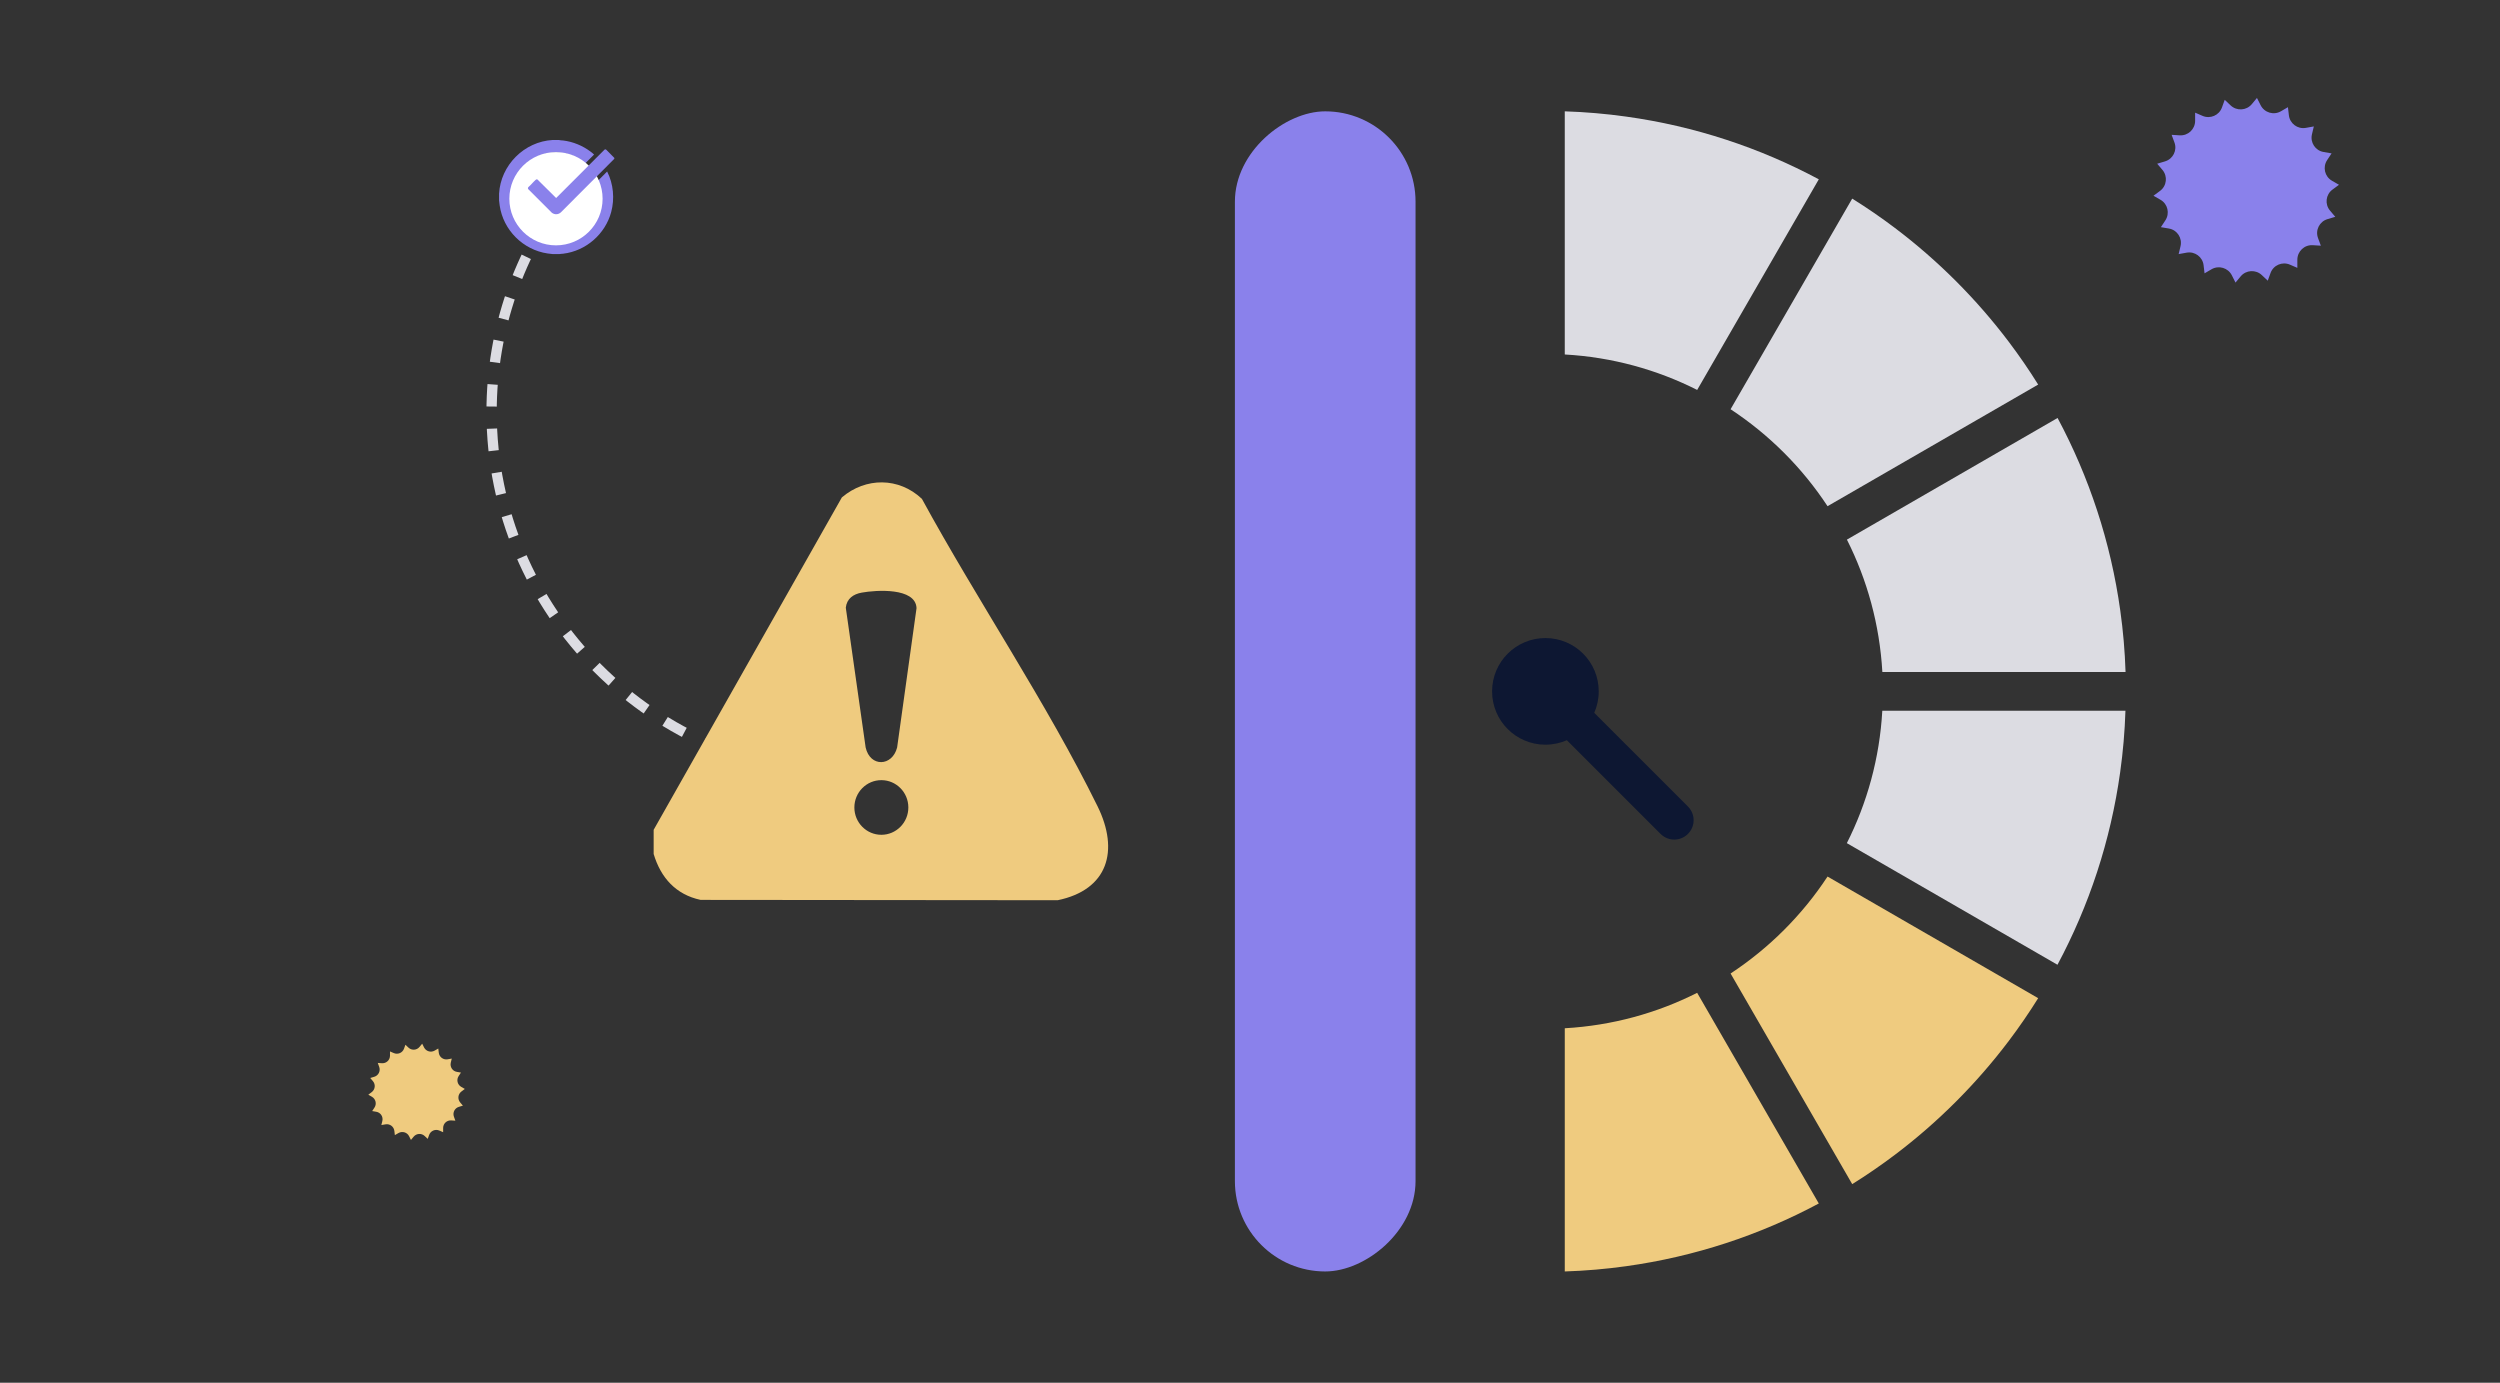
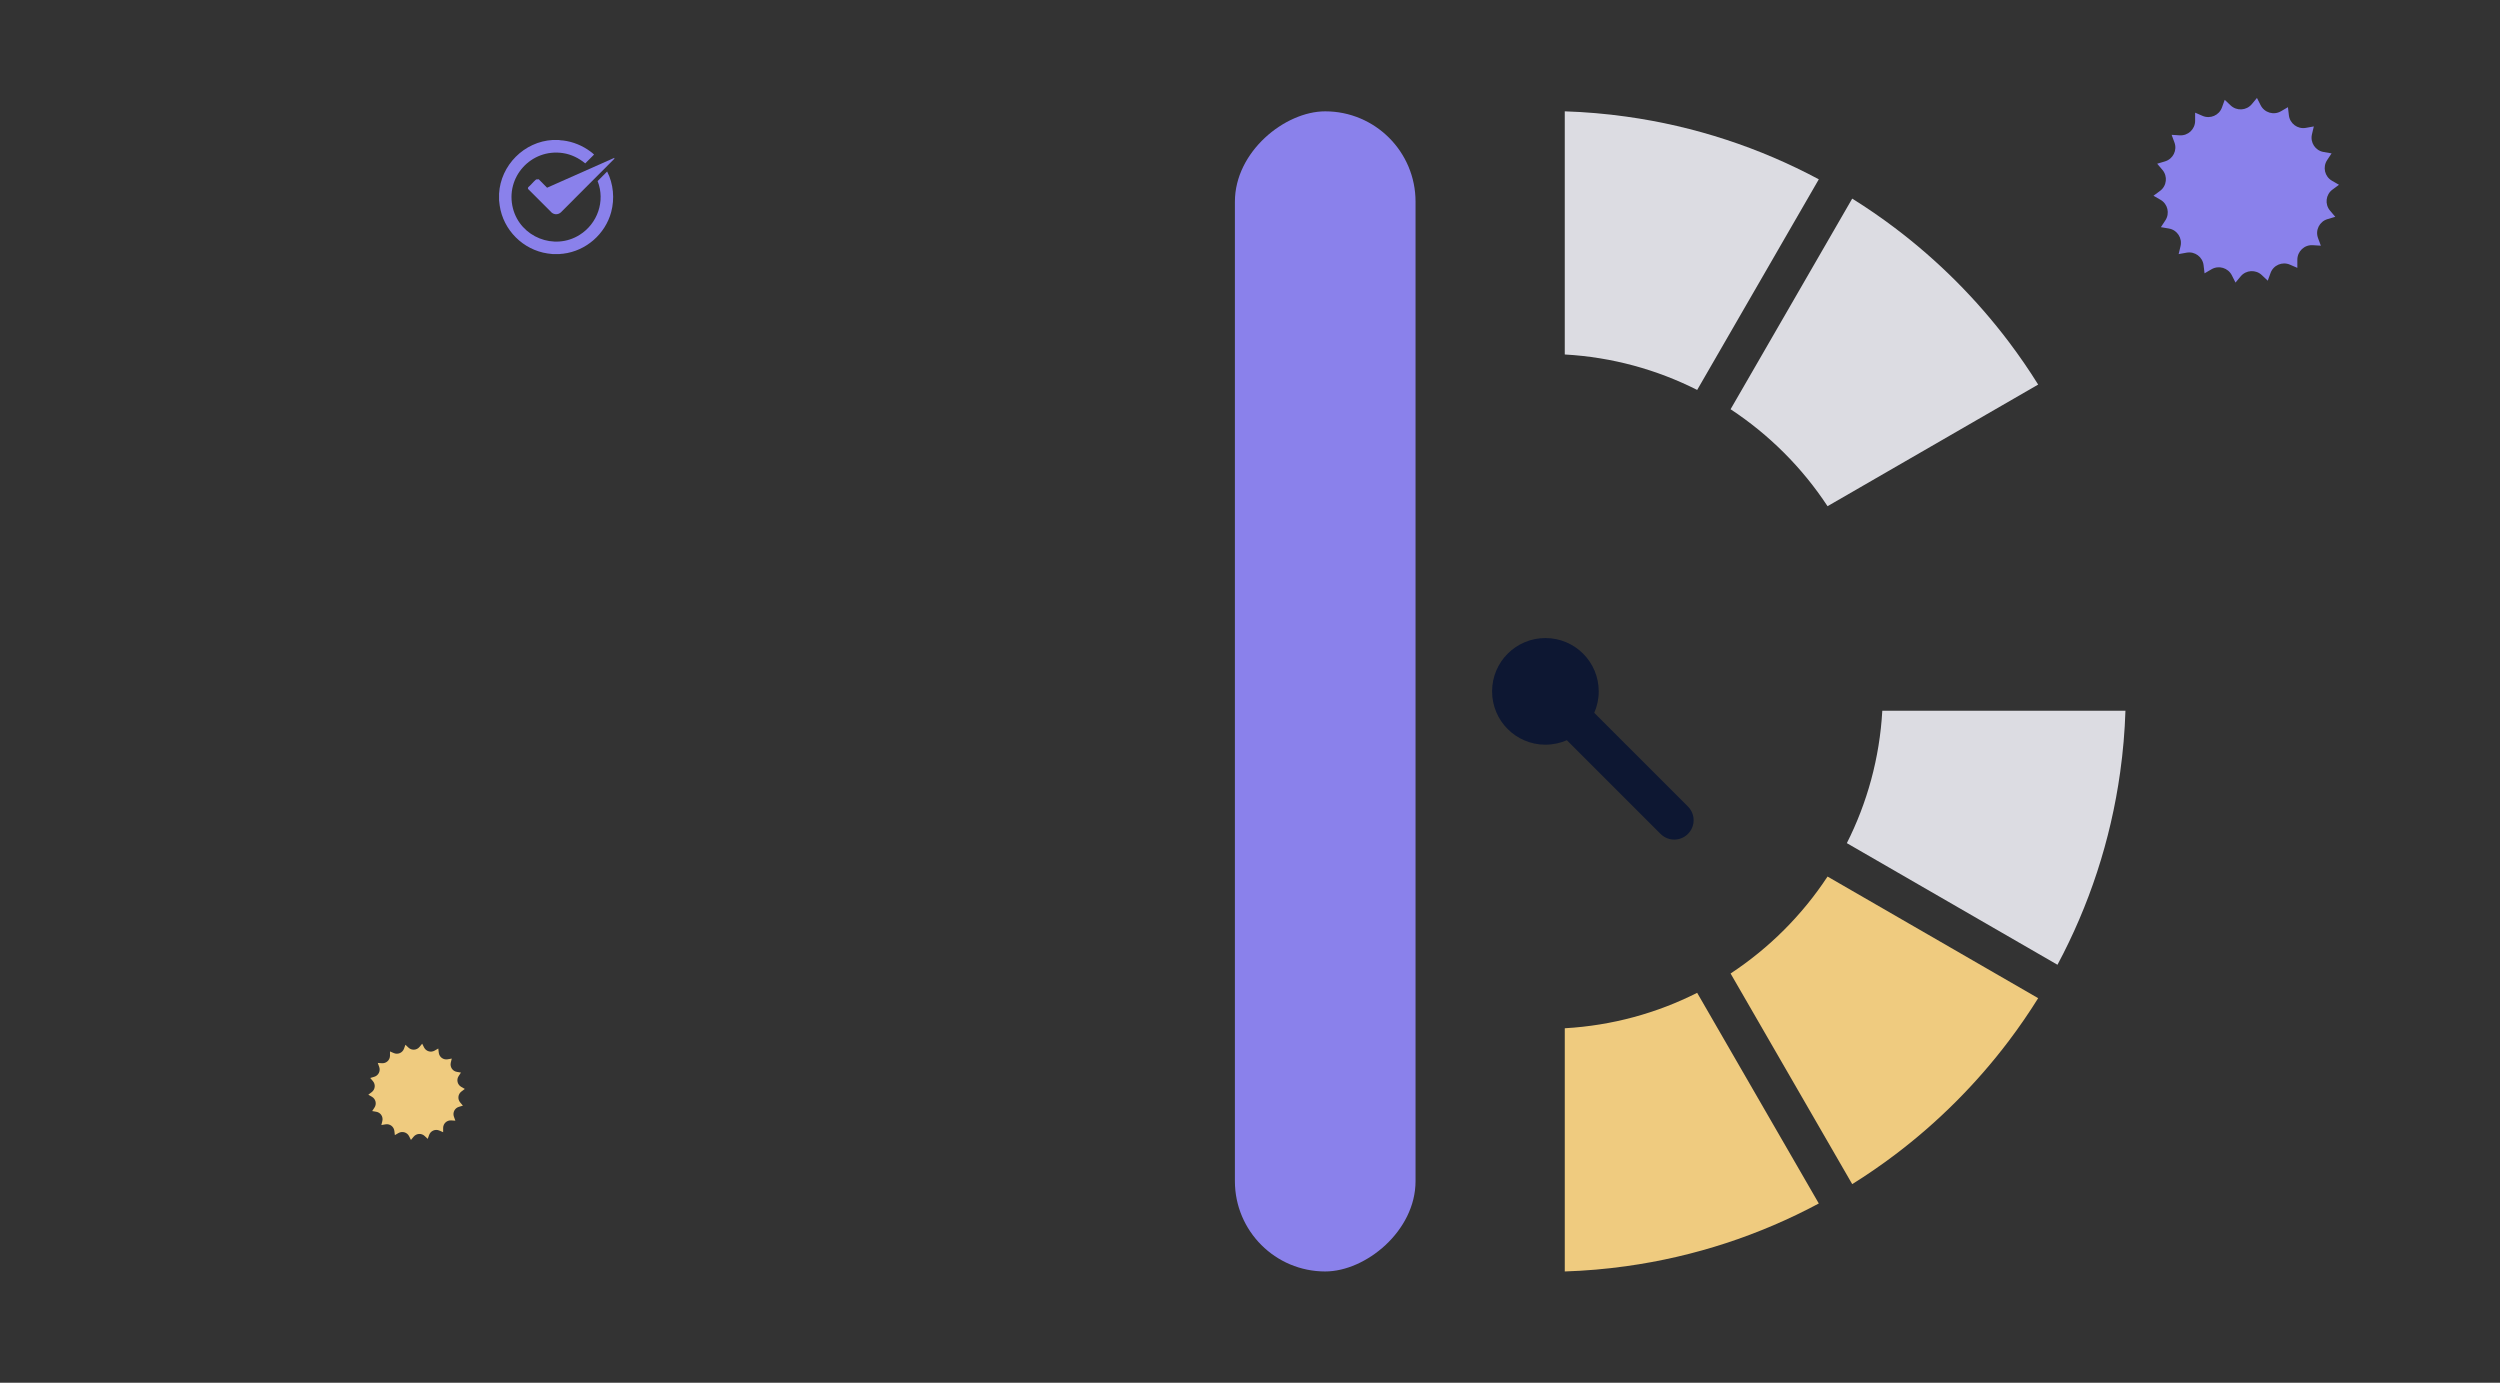
<svg xmlns="http://www.w3.org/2000/svg" id="Layer_1" viewBox="0 0 452 250">
  <rect x="0" y="0" width="452" height="250" fill="#333333" stroke="none" />
  <defs>
    <style> .st0, .st1 { fill: #efcb7f; } .st2 { fill: #0d1732; } .st2, .st1, .st3 { fill-rule: evenodd; } .st4 { fill: #fff; } .st5 { fill: none; stroke: #dcdce2; stroke-dasharray: 4; stroke-miterlimit: 10; stroke-width: 1.86px; } .st3 { fill: #dcdce2; } .st6 { fill: #8a81eb; } </style>
  </defs>
  <g>
    <g>
      <path class="st2" d="M289.05,125c0,1.38-.29,2.69-.81,3.88l16.94,16.94c1.37,1.37,1.37,3.58,0,4.95-1.37,1.37-3.58,1.37-4.95,0l-16.94-16.94c-1.19.52-2.5.81-3.88.81-5.32,0-9.64-4.31-9.64-9.64,0-5.32,4.31-9.64,9.64-9.64s9.64,4.31,9.64,9.64h0Z" />
      <g>
        <path class="st1" d="M306.85,179.5c-7.27,3.67-15.37,5.92-23.94,6.41v43.97c3.75-.12,7.45-.44,11.09-.95,12.44-1.73,24.19-5.64,34.84-11.34l-21.99-38.08Z" />
        <path class="st3" d="M282.91,64.09c8.57.48,16.67,2.74,23.94,6.41l21.99-38.08c-10.65-5.7-22.39-9.61-34.84-11.34-3.64-.51-7.34-.83-11.09-.95v43.97Z" />
        <path class="st3" d="M312.89,73.99l21.99-38.08c2.65,1.65,5.22,3.42,7.7,5.29,7.8,5.89,14.75,12.84,20.63,20.63,1.87,2.48,3.64,5.05,5.29,7.7l-38.08,21.99c-4.58-6.97-10.56-12.94-17.53-17.53Z" />
-         <path class="st3" d="M333.92,97.56c3.67,7.27,5.92,15.37,6.41,23.94h43.97c-.12-3.75-.44-7.45-.95-11.09-1.73-12.44-5.64-24.19-11.34-34.84l-38.08,21.99Z" />
        <path class="st3" d="M384.29,128.5h-43.97c-.48,8.57-2.74,16.67-6.41,23.94l38.08,21.99c5.7-10.65,9.61-22.39,11.34-34.84.51-3.64.83-7.34.95-11.09h0Z" />
        <path class="st1" d="M330.42,158.48l38.08,21.99c-1.65,2.65-3.42,5.22-5.29,7.7-5.89,7.8-12.84,14.75-20.63,20.63-2.48,1.87-5.05,3.64-7.7,5.29l-21.99-38.08c6.97-4.59,12.95-10.56,17.53-17.53Z" />
      </g>
    </g>
    <rect class="st6" x="134.73" y="108.67" width="209.75" height="32.66" rx="16.33" ry="16.33" transform="translate(364.6 -114.6) rotate(90)" />
  </g>
-   <path class="st5" d="M154.47,140.05c-36.23,0-65.59-29.37-65.59-65.59,0-15.09,5.09-28.98,13.65-40.07" />
  <g id="Euj3UX.tif">
-     <path class="st0" d="M118.18,154.42v-4.39l34.03-60.1c4.31-3.66,10.31-3.67,14.47.26,10,18.34,22.56,36.89,31.76,55.59,3.95,8.03,1.89,15.1-7.21,16.98l-64.56-.06c-4.46-.95-7.2-3.99-8.49-8.3ZM155.78,107.15c-1.5.27-2.68,1.08-2.86,2.72l3.59,25.28c.82,3.59,4.8,3.45,5.69,0l3.51-25.2c-.16-3.76-7.31-3.28-9.94-2.8ZM164.23,145.99c0-2.73-2.19-4.94-4.88-4.94s-4.88,2.21-4.88,4.94,2.19,4.94,4.88,4.94,4.88-2.21,4.88-4.94Z" />
-   </g>
+     </g>
  <g>
    <path class="st6" d="M101.12,25.33c.22.05.47.05.69.07,1.76.21,3.52.93,4.93,1.99.17.13.46.34.6.49.02.02.06.04.05.08l-1.58,1.58c-1.15-.95-2.54-1.64-4.03-1.86-5.74-.86-10.49,4.35-9.04,10,1.34,5.2,7.47,7.66,12.05,4.79,3.25-2.04,4.67-6.11,3.26-9.73l1.72-1.73c1.14,2.24,1.38,4.92.73,7.34-1.07,3.98-4.57,7.03-8.68,7.52-.23.03-.48.02-.69.07h-1.19l-.93-.11c-4.44-.65-8.03-4.23-8.67-8.68l-.11-.93c.02-.39-.02-.8,0-1.19.28-5.16,4.55-9.44,9.71-9.72h1.19Z" />
-     <circle class="st4" cx="100.52" cy="35.93" r="8.43" />
-     <path class="st6" d="M111.07,28.54v.17l-9.66,9.68c-.47.43-1.13.46-1.64.07l-4.28-4.28c-.07-.12-.04-.27.05-.36.46-.39.84-.89,1.29-1.29.1-.09.18-.13.33-.09l3.39,3.36,8.76-8.76c.1-.06.22-.05.3.03l1.45,1.47Z" />
+     <path class="st6" d="M111.07,28.54v.17l-9.66,9.68c-.47.43-1.13.46-1.64.07l-4.28-4.28c-.07-.12-.04-.27.05-.36.46-.39.84-.89,1.29-1.29.1-.09.18-.13.33-.09c.1-.06.22-.05.3.03l1.45,1.47Z" />
  </g>
  <path class="st0" d="M80.12,203.94v.76s-.7-.3-.7-.3c-.72-.31-1.56.05-1.83.79l-.26.72-.55-.52c-.57-.54-1.48-.49-1.99.12l-.49.59-.34-.68c-.35-.7-1.23-.96-1.91-.57l-.66.38-.09-.76c-.09-.78-.82-1.33-1.6-1.19l-.75.13.18-.74c.18-.77-.32-1.53-1.09-1.66l-.75-.13.42-.64c.43-.66.22-1.54-.46-1.94l-.66-.38.61-.46c.63-.47.74-1.37.23-1.98l-.49-.58.73-.22c.75-.22,1.16-1.04.89-1.78l-.26-.72.76.05c.79.05,1.45-.58,1.45-1.37v-.76s.7.3.7.3c.72.31,1.56-.05,1.83-.79l.26-.72.55.52c.57.54,1.48.49,1.99-.12l.49-.59.34.68c.35.7,1.23.96,1.91.57l.66-.38.09.76c.09.78.82,1.33,1.6,1.19l.75-.13-.18.74c-.18.77.32,1.53,1.09,1.66l.75.13-.42.64c-.43.66-.22,1.54.46,1.94l.66.38-.61.46c-.63.47-.74,1.37-.23,1.98l.49.58-.73.22c-.75.22-1.16,1.04-.89,1.78l.26.72-.76-.05c-.79-.05-1.45.58-1.45,1.37Z" />
  <path class="st6" d="M415.36,46.96v1.47s-1.34-.58-1.34-.58c-1.39-.6-3,.09-3.51,1.52l-.5,1.38-1.07-1.01c-1.1-1.04-2.85-.94-3.82.22l-.94,1.13-.66-1.31c-.68-1.35-2.36-1.86-3.67-1.1l-1.27.74-.17-1.46c-.17-1.5-1.58-2.55-3.07-2.28l-1.44.26.34-1.43c.35-1.47-.61-2.94-2.1-3.19l-1.45-.25.81-1.23c.83-1.26.43-2.97-.88-3.72l-1.27-.73,1.18-.87c1.22-.9,1.42-2.64.44-3.8l-.95-1.12,1.41-.42c1.45-.43,2.24-2,1.71-3.42l-.51-1.38,1.47.09c1.51.09,2.78-1.11,2.78-2.63v-1.47s1.34.58,1.34.58c1.39.6,3-.09,3.51-1.52l.5-1.38,1.07,1.01c1.1,1.04,2.85.94,3.82-.22l.94-1.13.66,1.31c.68,1.35,2.36,1.86,3.67,1.1l1.27-.74.17,1.46c.17,1.5,1.58,2.55,3.07,2.28l1.44-.26-.34,1.43c-.35,1.47.61,2.94,2.1,3.19l1.45.25-.81,1.23c-.83,1.26-.43,2.97.88,3.72l1.27.73-1.18.87c-1.22.9-1.42,2.64-.44,3.8l.95,1.12-1.41.42c-1.45.43-2.24,2-1.71,3.42l.51,1.38-1.47-.09c-1.51-.09-2.78,1.11-2.78,2.63Z" />
</svg>